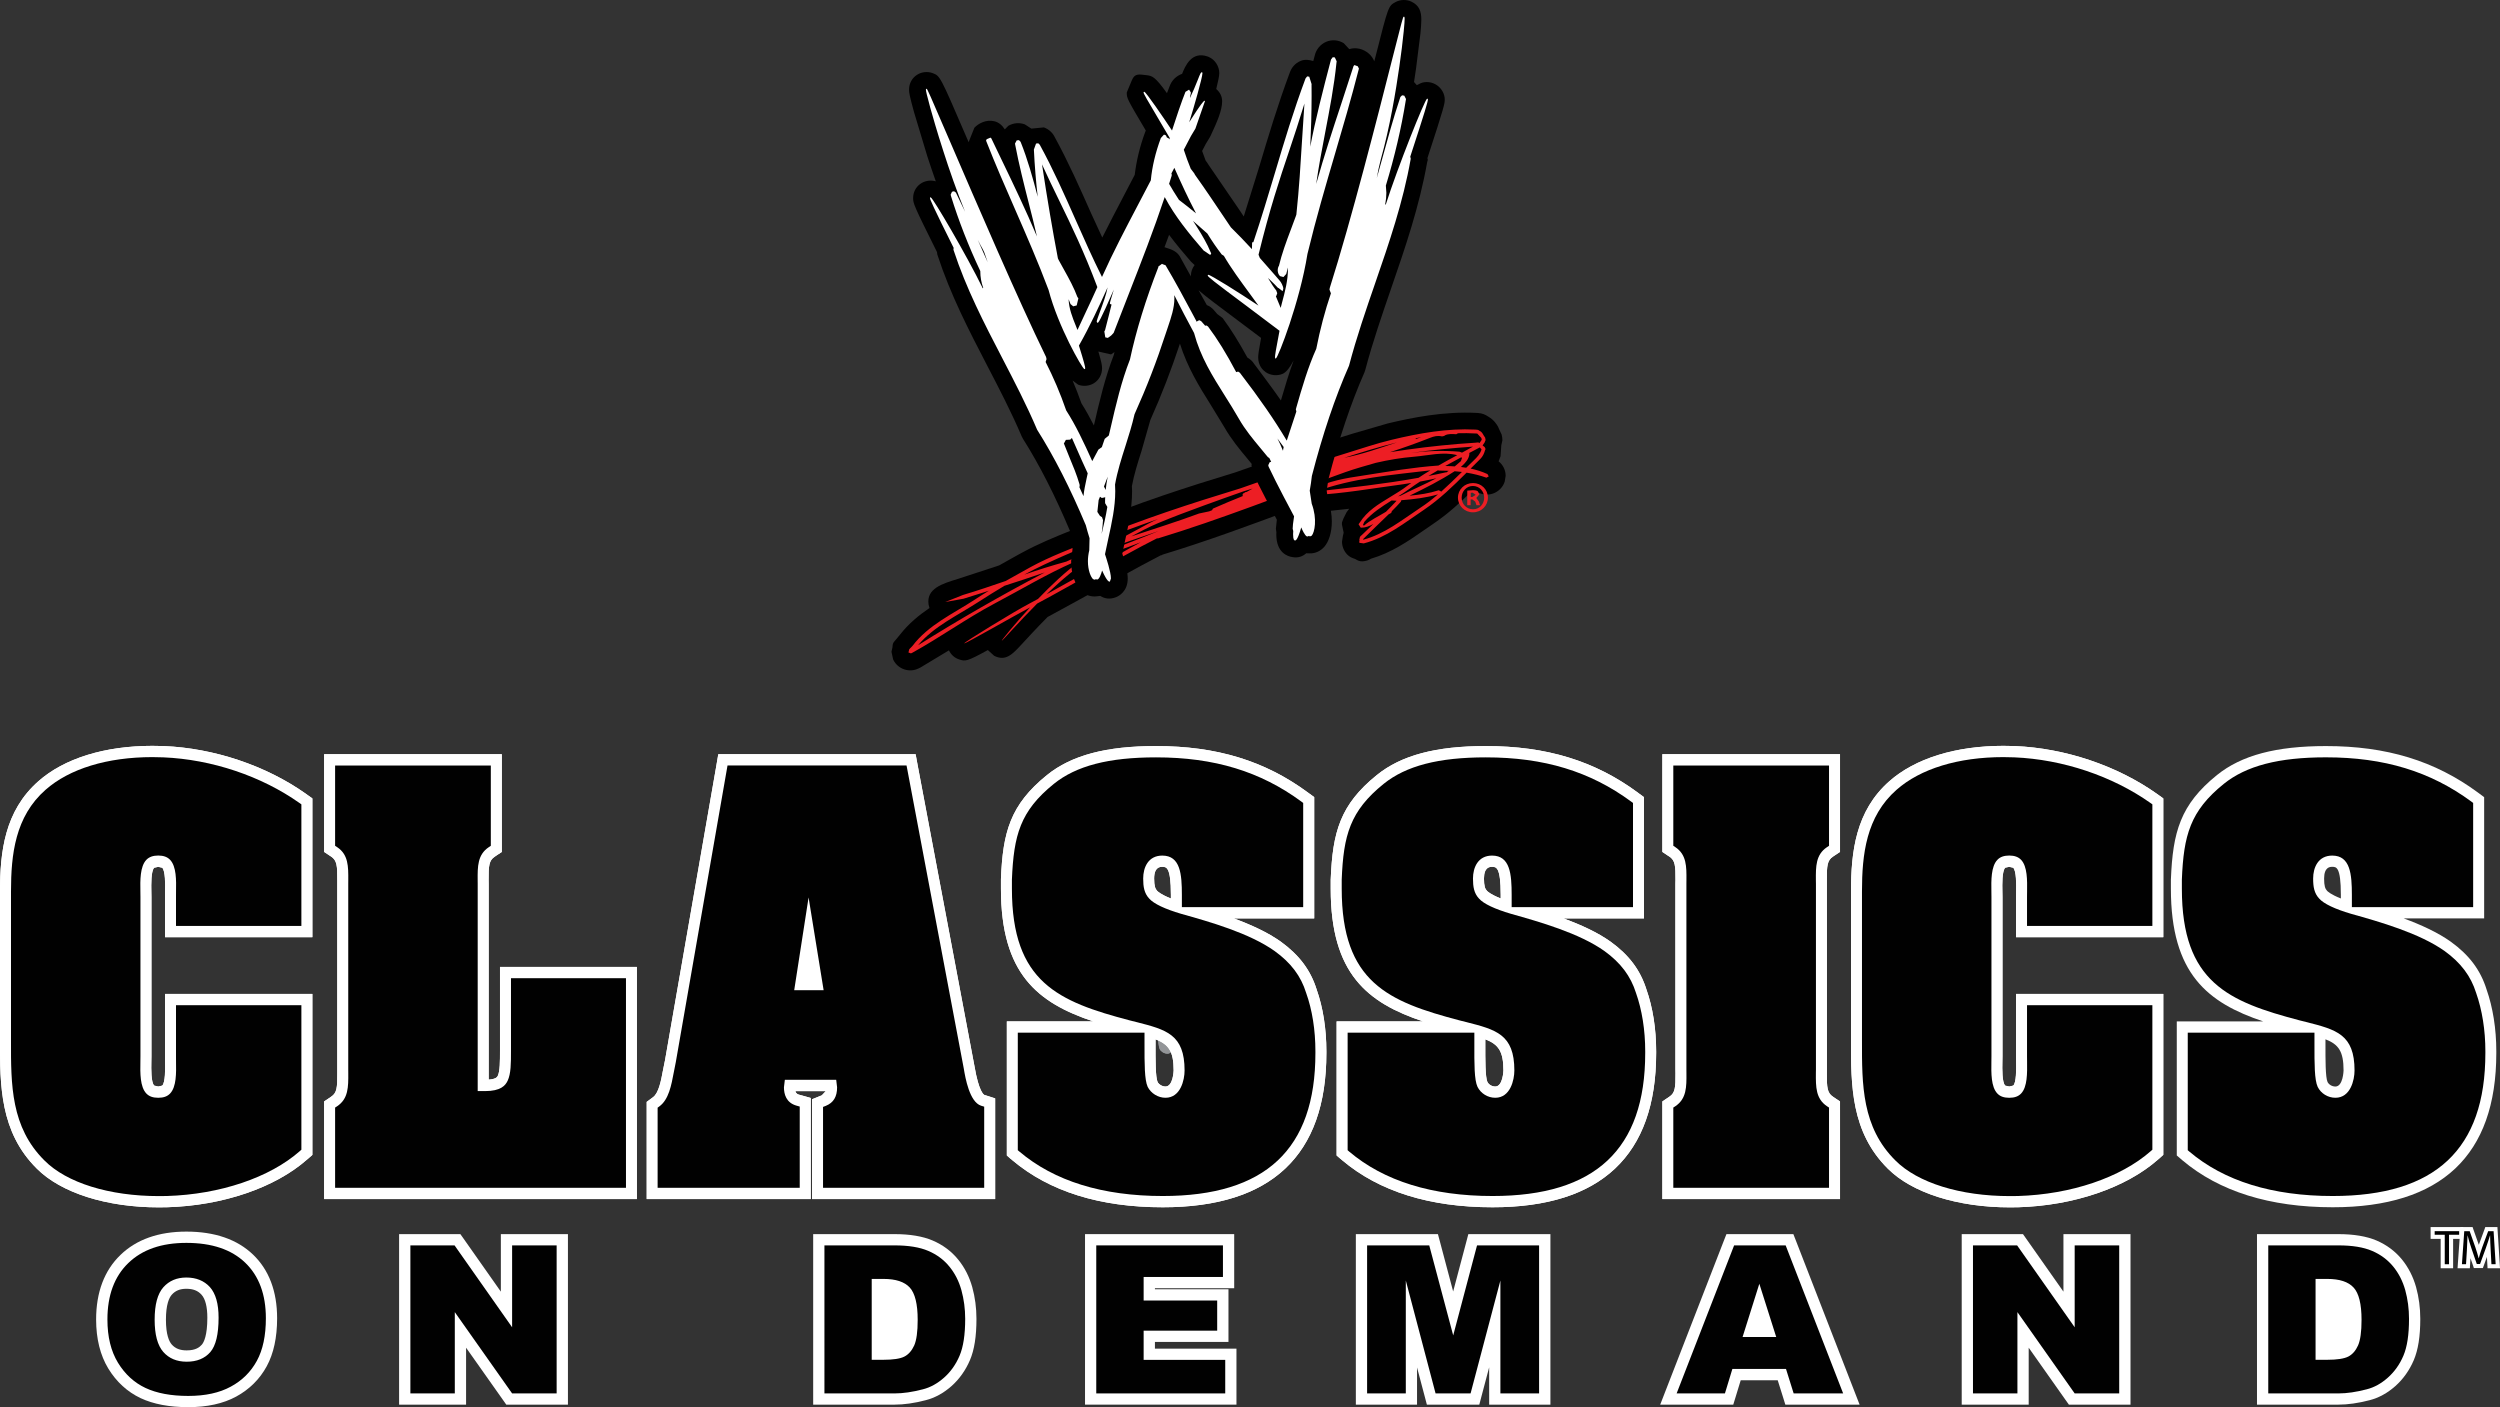
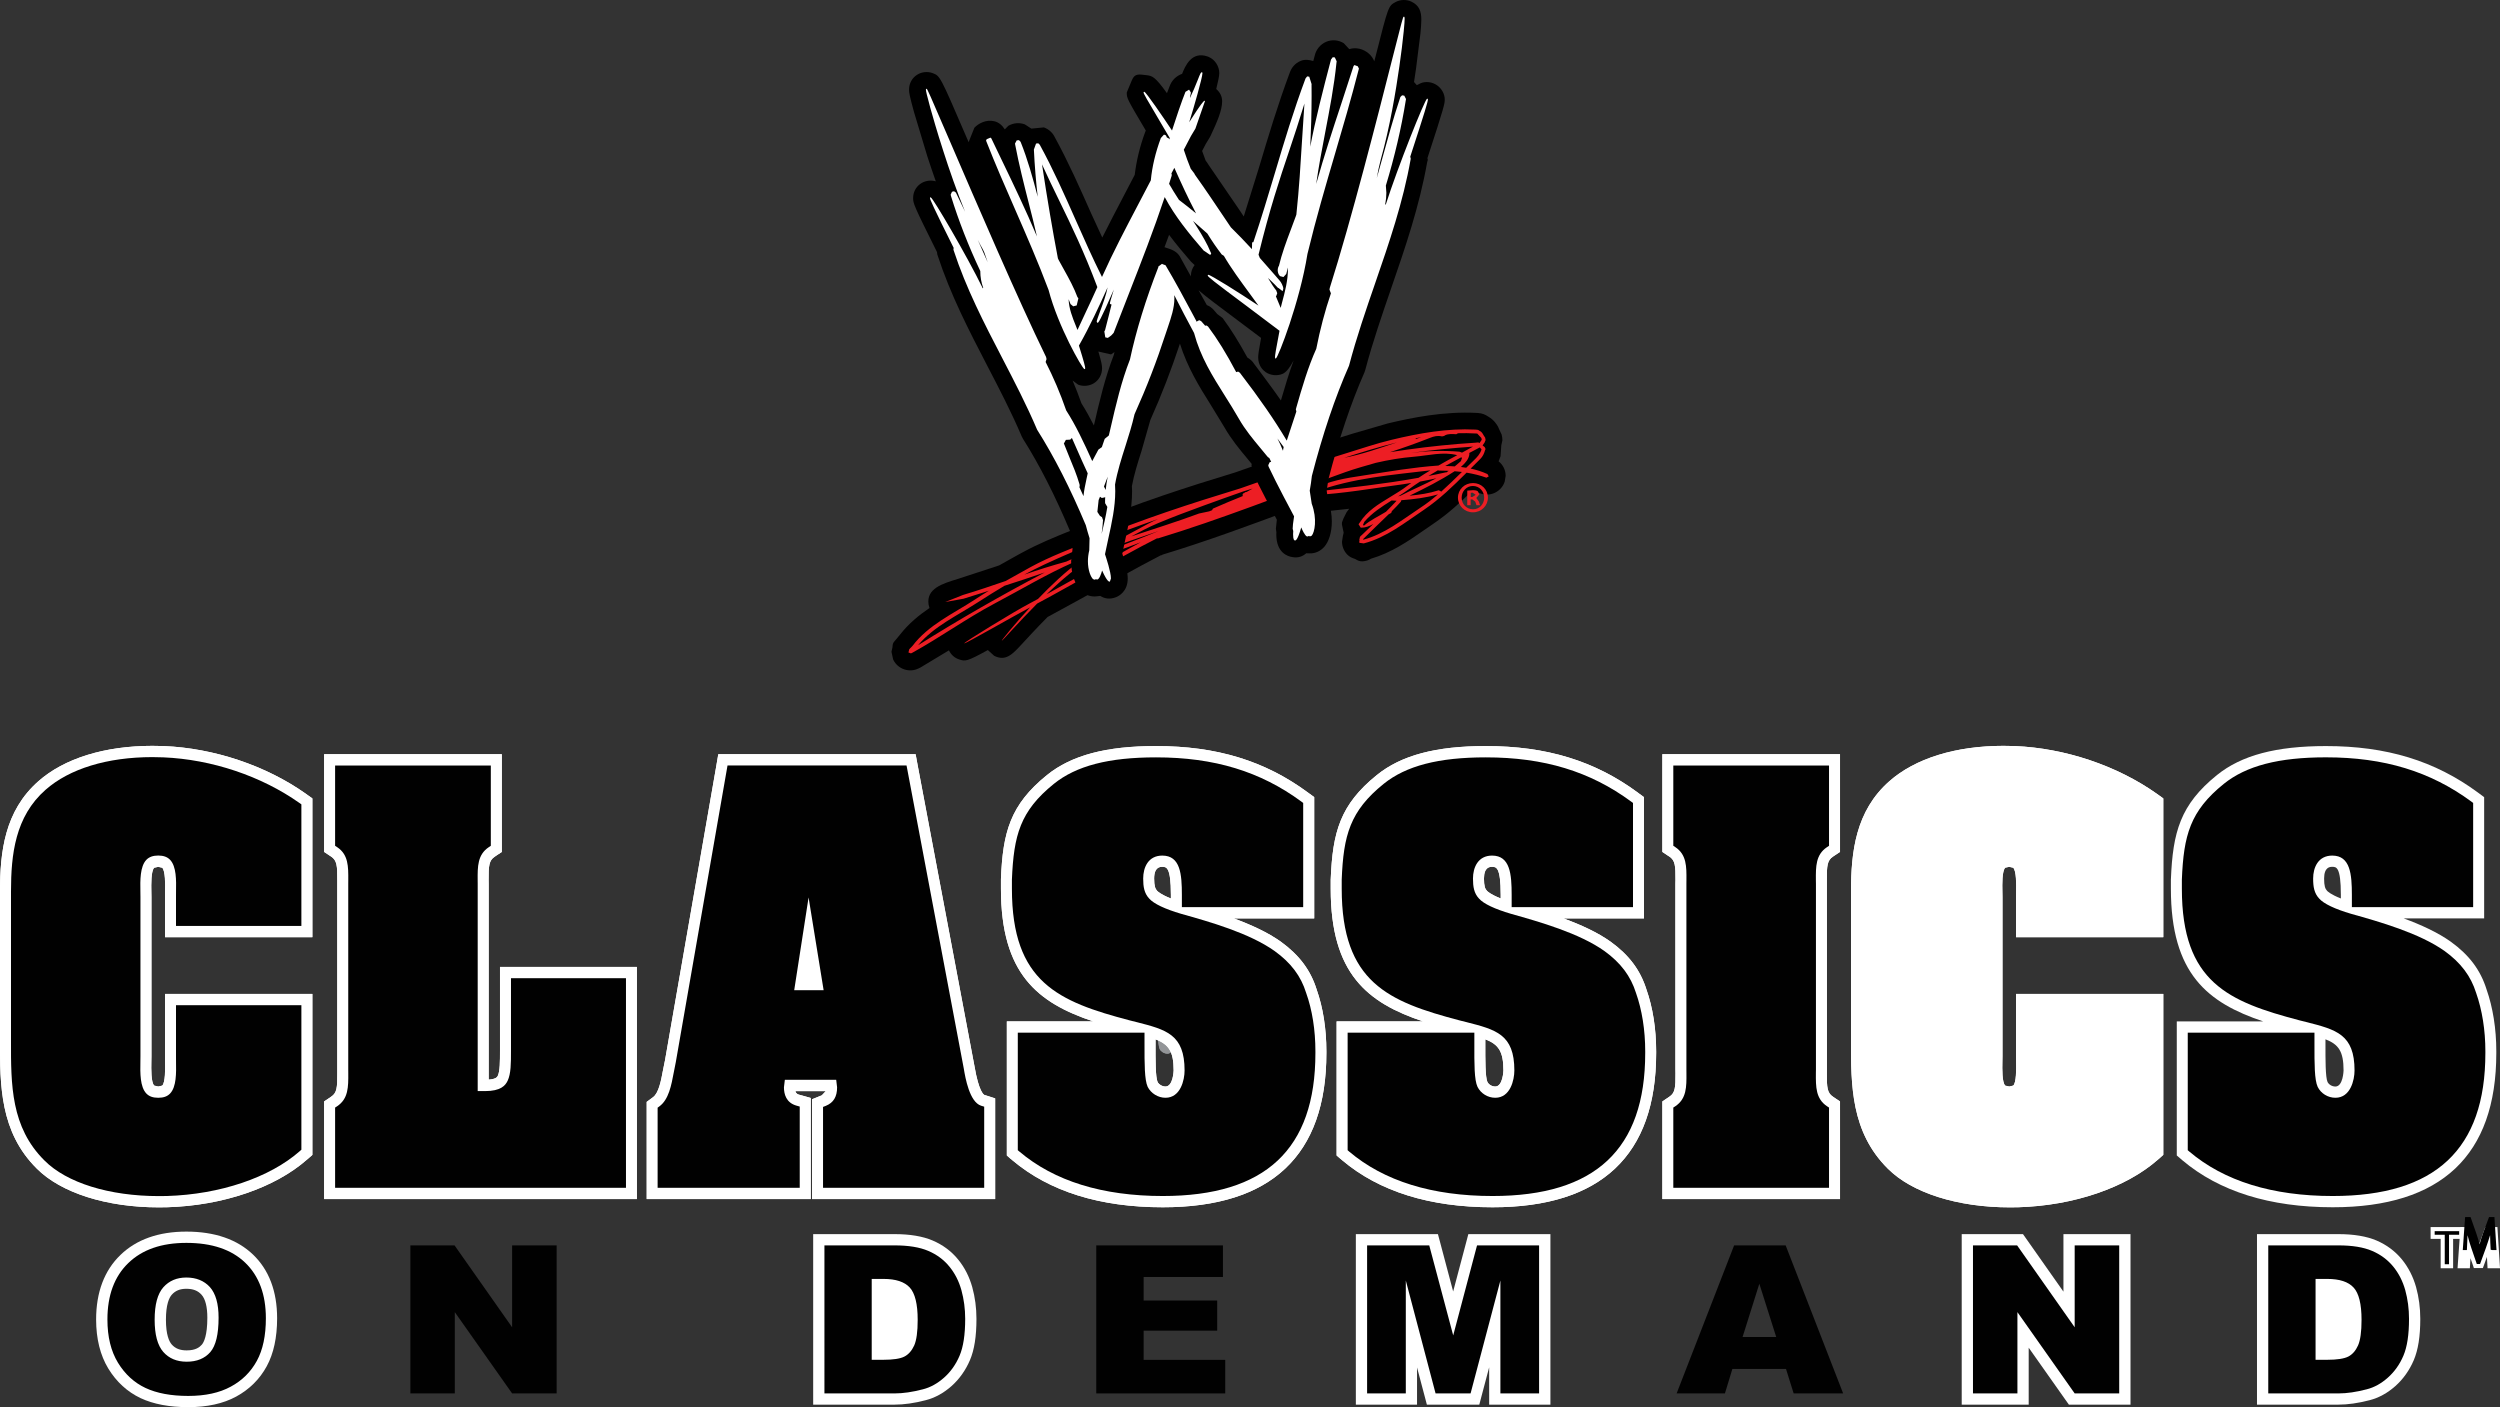
<svg xmlns="http://www.w3.org/2000/svg" version="1.1" id="Layer_1" x="0px" y="0px" width="1000px" height="562.866px" viewBox="0 0 1000 562.866" enable-background="new 0 0 1000 562.866" xml:space="preserve">
  <rect x="0" y="0" width="1000" height="562.866" fill="#333333" stroke="none" />
  <g>
    <path fill="#939598" d="M357.23,532.173h0.123c4.409,0,5.905-0.581,6.26-0.756c0.725-0.395,1.316-1.124,1.832-2.284   c0.368-0.825,0.999-3.063,0.999-8.424c0-6.916-1.369-9.167-1.949-9.852c-1.498-1.66-4.671-2.008-7.062-2.008h-0.203V532.173z" />
    <path fill="#939598" d="M923.976,532.173h0.122c4.42,0,5.905-0.581,6.281-0.767c0.69-0.384,1.295-1.113,1.817-2.262   c0.359-0.837,0.997-3.075,0.997-8.436c0-6.916-1.364-9.167-1.955-9.852c-1.485-1.66-4.67-2.008-7.061-2.008h-0.202V532.173z" />
    <path fill="#FFFFFF" d="M75.294,562.866c-7.53,0-13.923-1.209-19.047-3.61c-5.32-2.52-9.671-6.499-12.926-11.836   c-3.221-5.301-4.874-11.906-4.874-19.633c0-10.873,3.279-19.575,9.718-25.794c6.404-6.207,15.271-9.352,26.392-9.352   c11.336,0,20.318,3.108,26.664,9.202c6.377,6.113,9.625,14.701,9.625,25.468c0,7.669-1.392,14.11-4.136,19.158   c-2.82,5.21-6.95,9.283-12.253,12.17C89.265,561.459,82.814,562.866,75.294,562.866 M74.523,515.511   c-2.517,0-4.362,0.752-5.825,2.39c-1.056,1.209-2.325,3.912-2.325,9.991c0,5.987,1.27,8.691,2.314,9.896   c1.438,1.626,3.33,2.368,5.986,2.368c3.626,0,5.182-1.301,6.051-2.287c0.818-0.938,2.211-3.62,2.211-10.803   c0-4.326-0.795-7.494-2.333-9.189C79.146,516.263,77.221,515.511,74.523,515.511" />
    <path fill="#010101" d="M42.968,527.787c0-9.653,2.78-17.172,8.337-22.545c5.575-5.407,13.321-8.089,23.253-8.089   c10.17,0,18.014,2.635,23.526,7.927c5.505,5.291,8.262,12.707,8.262,22.231c0,6.905-1.189,12.601-3.604,17.021   c-2.424,4.435-5.876,7.88-10.431,10.328c-4.548,2.483-10.216,3.712-17.017,3.712c-6.904,0-12.59-1.078-17.12-3.2   c-4.513-2.124-8.187-5.503-10.989-10.084C44.377,540.459,42.968,534.739,42.968,527.787 M61.858,527.881   c0,5.987,1.155,10.255,3.446,12.879c2.303,2.621,5.419,3.922,9.375,3.922c4.05,0,7.212-1.288,9.445-3.843   c2.21-2.55,3.313-7.157,3.313-13.772c0-5.568-1.16-9.631-3.482-12.24c-2.314-2.531-5.465-3.817-9.433-3.817   c-3.812,0-6.881,1.312-9.185,3.898C63.024,517.52,61.858,521.846,61.858,527.881" />
-     <polygon fill="#FFFFFF" points="227.175,561.854 222.656,561.854 204.833,561.854 202.507,561.854 201.161,559.94 186.431,539.079    186.431,557.364 186.431,561.854 181.928,561.854 164.152,561.854 159.639,561.854 159.639,557.364 159.639,498.154    159.639,493.649 164.152,493.649 181.807,493.649 184.151,493.649 185.502,495.553 200.343,516.658 200.343,498.154    200.343,493.649 204.833,493.649 222.656,493.649 227.175,493.649 227.175,498.154 227.175,557.364  " />
    <polygon fill="#010101" points="164.152,498.154 181.819,498.154 204.846,530.91 204.846,498.154 222.656,498.154 222.656,557.364    204.846,557.364 181.922,524.852 181.922,557.364 164.152,557.364  " />
    <path fill="#FFFFFF" d="M357.863,561.854h-28.085h-4.508v-4.49v-59.21v-4.505h4.508h28.085c6.121,0,11.215,0.859,15.172,2.543   c4.067,1.739,7.501,4.271,10.169,7.553c2.618,3.18,4.532,6.929,5.703,11.127c1.108,3.993,1.677,8.249,1.677,12.685   c0,6.996-0.852,12.414-2.599,16.487c-1.734,4.048-4.205,7.565-7.344,10.351c-3.186,2.842-6.689,4.757-10.408,5.695   C365.754,561.262,361.582,561.854,357.863,561.854" />
    <path fill="#010101" d="M329.771,498.154h28.086c5.534,0,10.014,0.73,13.425,2.192c3.4,1.439,6.237,3.551,8.447,6.254   c2.234,2.726,3.84,5.883,4.839,9.48c0.986,3.595,1.509,7.435,1.509,11.464c0,6.335-0.76,11.242-2.246,14.734   c-1.473,3.481-3.539,6.405-6.189,8.761c-2.652,2.356-5.489,3.935-8.507,4.688c-4.146,1.081-7.913,1.637-11.277,1.637h-28.086   V498.154z M348.686,511.566v32.35h4.624c3.945,0,6.771-0.428,8.424-1.274c1.67-0.849,2.981-2.346,3.945-4.446   c0.934-2.112,1.397-5.523,1.397-10.28c0-6.288-1.066-10.581-3.145-12.879c-2.118-2.32-5.632-3.47-10.529-3.47H348.686z" />
-     <polygon fill="#FFFFFF" points="494.584,561.854 490.088,561.854 438.5,561.854 434.009,561.854 434.009,557.364 434.009,498.154    434.009,493.649 438.5,493.649 489.166,493.649 493.68,493.649 493.68,498.154 493.68,510.788 493.68,515.292 489.166,515.292    461.968,515.292 461.968,515.708 486.868,515.708 491.387,515.708 491.387,520.198 491.387,532.265 491.387,536.769    486.868,536.769 461.968,536.769 461.968,539.459 490.088,539.459 494.584,539.459 494.584,543.963 494.584,557.364  " />
    <polygon fill="#010101" points="438.507,498.154 489.177,498.154 489.177,510.788 457.455,510.788 457.455,520.209    486.875,520.209 486.875,532.265 457.455,532.265 457.455,543.949 490.094,543.949 490.094,557.364 438.507,557.364  " />
    <polygon fill="#FFFFFF" points="620.166,561.854 615.636,561.854 600.157,561.854 595.667,561.854 595.667,557.364    595.667,546.922 592.598,558.5 591.721,561.854 588.241,561.854 574.229,561.854 570.749,561.854 569.866,558.5 566.814,546.978    566.814,557.364 566.814,561.854 562.324,561.854 546.84,561.854 542.339,561.854 542.339,557.364 542.339,498.154    542.339,493.649 546.84,493.649 571.7,493.649 575.17,493.649 576.068,497.003 581.262,516.589 586.453,497.003 587.335,493.649    590.816,493.649 615.636,493.649 620.166,493.649 620.166,498.154 620.166,557.364  " />
    <polygon fill="#010101" points="546.84,498.154 571.7,498.154 581.283,534.168 590.816,498.154 615.636,498.154 615.636,557.364    600.157,557.364 600.157,512.204 588.233,557.364 574.229,557.364 562.324,512.204 562.324,557.364 546.84,557.364  " />
-     <polygon fill="#FFFFFF" points="743.841,561.854 737.272,561.854 717.455,561.854 714.136,561.854 713.16,558.709 711.085,552.095    696.29,552.095 694.283,558.675 693.308,561.854 689.983,561.854 670.665,561.854 664.079,561.854 666.458,555.727 689.45,496.517    690.575,493.649 693.644,493.649 714.269,493.649 717.345,493.649 718.465,496.517 741.456,555.727  " />
    <path fill="#010101" d="M714.402,547.583h-21.454l-2.97,9.769h-19.319l22.991-59.198h20.613l22.992,59.198h-19.795L714.402,547.583   z M710.486,534.796l-6.753-21.294l-6.7,21.294H710.486z" />
    <polygon fill="#FFFFFF" points="852.203,561.854 847.689,561.854 829.866,561.854 827.552,561.854 826.194,559.94 811.476,539.079    811.476,557.364 811.476,561.854 806.962,561.854 789.187,561.854 784.684,561.854 784.684,557.364 784.684,498.154    784.684,493.649 789.187,493.649 806.852,493.649 809.195,493.649 810.536,495.553 825.377,516.658 825.377,498.154    825.377,493.649 829.866,493.649 847.689,493.649 852.203,493.649 852.203,498.154 852.203,557.364  " />
    <polygon fill="#010101" points="789.191,498.154 806.847,498.154 829.872,530.91 829.872,498.154 847.684,498.154 847.684,557.364    829.872,557.364 806.967,524.852 806.967,557.364 789.191,557.364  " />
    <path fill="#FFFFFF" d="M935.375,561.854h-28.063h-4.515v-4.49v-59.21v-4.505h4.515h28.063c6.121,0,11.244,0.859,15.213,2.543   c4.037,1.729,7.461,4.271,10.158,7.553c2.599,3.18,4.514,6.929,5.691,11.116c1.113,4.015,1.678,8.274,1.678,12.695   c0,6.996-0.86,12.381-2.594,16.487c-1.736,4.063-4.218,7.565-7.34,10.351c-3.197,2.842-6.689,4.757-10.386,5.695   C943.277,561.262,939.111,561.854,935.375,561.854" />
    <path fill="#010101" d="M907.307,498.154h28.093c5.521,0,10.001,0.73,13.413,2.192c3.399,1.439,6.225,3.551,8.458,6.254   c2.233,2.726,3.829,5.883,4.838,9.48c0.986,3.595,1.498,7.435,1.498,11.464c0,6.335-0.749,11.242-2.245,14.734   c-1.475,3.481-3.557,6.405-6.203,8.761c-2.64,2.356-5.465,3.935-8.499,4.688c-4.13,1.081-7.885,1.637-11.26,1.637h-28.093V498.154z    M926.226,511.566v32.35h4.624c3.929,0,6.746-0.428,8.437-1.274c1.659-0.849,2.981-2.346,3.922-4.446   c0.945-2.112,1.408-5.523,1.408-10.28c0-6.288-1.056-10.581-3.162-12.879c-2.122-2.32-5.626-3.47-10.547-3.47H926.226z" />
    <path fill="#939598" d="M463.081,402.575v1.845c-0.022,6.267-0.046,13.379,0.807,15.238c0.499,0.986,1.833,1.809,3.092,1.809   c2.981,0,3.167-6.346,3.167-6.404C470.148,407.438,468.228,404.63,463.081,402.575" />
    <path fill="#939598" d="M463.081,402.575v1.845c-0.022,6.267-0.046,13.379,0.807,15.238c0.499,0.986,1.833,1.809,3.092,1.809   c2.981,0,3.167-6.346,3.167-6.404C470.148,407.438,468.228,404.63,463.081,402.575" />
    <path fill="#FFFFFF" d="M63.494,482.941c-20.886,0-39.114-5.791-48.797-15.526C-0.045,452.75-0.011,434.115,0,416.106v-2.02   v-57.482c0-15.896,1.869-32.244,15.364-44.116c10.315-9.119,26.507-14.144,45.578-14.144c1.52,0,3.04,0.034,4.578,0.081   c20.159,0.848,40.861,7.811,56.78,19.052l0.748,0.546l1.903,1.348v2.354v0.951v45.904v1.797v4.502h-4.396h-1.757H72.145h-1.758   h-4.368v-4.502v-1.797v-9.842v-1.681v-0.49c0.069-2.864,0.139-8.154-1.12-9.477l-1.601-0.361l-1.619,0.361   c-1.282,1.322-1.189,6.635-1.137,9.477l0.035,2.171v63.854l-0.035,2.17c-0.053,2.854-0.146,8.157,1.137,9.468l1.619,0.384   l1.601-0.371c1.259-1.312,1.189-6.614,1.12-9.47v-0.522v-1.658v-18.706v-1.809v-4.501h4.368h1.758h46.652h1.757h4.396v4.501v1.809   v55.163v0.836v2.063l-1.52,1.348l-0.621,0.522c-12.821,11.29-33.708,18.414-55.893,19.075   C65.792,482.941,64.638,482.941,63.494,482.941" />
    <path fill="#010101" d="M63.494,478.437c-19.754,0-36.864-5.313-45.716-14.249C4.352,450.857,4.364,433.976,4.399,416.093v-1.996   v-57.493c0-14.817,1.671-30.005,13.819-40.68c9.539-8.424,24.709-13.078,42.724-13.078c1.461,0,2.936,0.036,4.409,0.094   c19.343,0.812,39.196,7.482,54.442,18.263l0.76,0.534v0.939v45.904v1.797h-1.757H72.145h-1.746v-1.797v-9.842l0.011-2.101   c0.087-4.479,0.181-10.048-2.373-12.704c-1.096-1.16-2.64-1.717-4.74-1.717c-2.106,0-3.65,0.567-4.757,1.717   c-2.553,2.679-2.471,8.25-2.385,12.729l0.024,2.075v63.842l-0.024,2.09c-0.086,4.479-0.168,10.082,2.385,12.739   c1.107,1.161,2.651,1.705,4.757,1.705c2.1,0,3.644-0.544,4.74-1.705c2.554-2.657,2.46-8.239,2.373-12.718l-0.011-2.111v-18.694   v-1.809h1.746h46.652h1.757v1.809v55.163v0.836l-0.604,0.544c-12.062,10.628-31.954,17.335-53.171,17.975   C65.693,478.437,64.59,478.437,63.494,478.437" />
    <path fill="#FFFFFF" d="M254.763,479.635h-4.369h-1.757H135.817h-1.757h-4.41v-4.526v-1.798V444v-0.976v-2.447l2.008-1.346   l0.794-0.548c2.309-1.508,2.495-3.652,2.459-9.362v-1.484V353.54v-1.509c0.036-5.754-0.15-7.877-2.459-9.408l-0.784-0.511   l-2.019-1.334v-2.462v-0.996v-29.312V306.2v-4.512h4.41h1.757h58.764h1.746h4.399v4.512v1.809v29.312v0.996v2.462l-2.02,1.334   l-0.795,0.545c-2.309,1.497-2.494,3.645-2.459,9.374l0.022,1.476v78.346c3.028-0.211,3.47-1.15,3.649-1.522   c0.888-1.899,0.877-5.856,0.877-9.988v-0.442v-26.814v-1.809v-4.514h4.396h1.747h42.492h1.757h4.369v4.514v1.809v80.227v1.798   V479.635z" />
    <path fill="#010101" d="M250.388,475.109h-1.758H135.812h-1.77v-1.798v-29.322v-0.964l0.813-0.522   c4.514-3.029,4.49-7.737,4.455-13.215l-0.011-1.486V353.54l0.011-1.483c0.035-5.466,0.059-10.199-4.455-13.206l-0.813-0.534v-0.985   v-29.322v-1.798h1.77h58.77h1.746v1.798v29.322v0.985l-0.794,0.534c-4.542,3.028-4.508,7.763-4.467,13.229l0.012,1.461v82.895   h2.947c6.283,0,8.123-2.228,9.027-4.132c1.341-2.816,1.341-7.065,1.341-11.961v-0.442v-26.826v-1.786h1.752h42.486h1.758v1.786   v80.238V475.109z" />
    <path fill="#FFFFFF" d="M398.068,479.635h-4.397h-1.746h-60.94h-1.77h-4.386v-4.526v-1.798V444v-1.231v-3.062l2.756-1.114   l1.131-0.453l1.601-1.694h-12.177c0.307,1.103,1.021,1.3,1.625,1.475l1.3,0.348l3.232,0.917v3.435V444v29.311v1.798v4.526h-4.399   h-1.746h-53.352h-1.757h-4.369v-4.526v-1.798V444v-0.929v-2.309l1.828-1.348l0.725-0.544c2.269-1.659,3.208-6.625,4.015-11   c0.261-1.335,0.499-2.635,0.782-3.863l20.404-117.111l0.25-1.476l0.64-3.733h3.695h1.45h68.714h1.433h3.638l0.678,3.664   l0.274,1.473l22.609,119.771c1.733,10.141,3.719,11.288,3.945,11.383l1.224,0.381l3.091,1v3.307V444v29.311v1.798V479.635z" />
    <path fill="#010101" d="M393.676,475.109h-1.757h-60.934h-1.77v-1.798V444v-1.231l1.131-0.438c3.052-1.254,4.491-3.609,4.491-7.395   l-0.354-3.014h-20.544l-0.36,3.014c0,2.707,0.86,6.152,5.025,7.324l1.288,0.359V444v29.311v1.798h-1.746h-53.317h-1.781v-1.798V444   v-0.929l0.725-0.533c3.719-2.729,4.764-8.366,5.785-13.81c0.249-1.333,0.486-2.634,0.76-3.851l20.428-117.182l0.261-1.497h1.461   h68.698h1.45l0.284,1.472l22.616,119.771c0.614,3.69,2.279,13.354,6.927,14.852l1.235,0.372V444v29.311V475.109z M317.681,396.09   h11.772l-6.021-37.118L317.681,396.09z" />
    <path fill="#FFFFFF" d="M465.101,482.905c-25.144,0-45.375-6.335-60.134-18.796l-0.656-0.534l-1.578-1.381v-2.111v-0.869v-44.327   v-1.809v-4.515h4.386h1.757h28.422c-22.197-7.438-36.92-18.982-36.92-53.083v-3.68v-0.092v-0.094   c0.747-18.717,3.707-29.705,18.431-41.608c9.816-7.902,23.654-11.581,43.593-11.581c24.251,0,43.536,5.907,60.703,18.541   l0.726,0.534l1.855,1.358v2.319v0.917v38.967v1.797v4.502h-4.396h-1.746h-26.033c6.84,2.517,13.518,5.546,18.855,9.341   c7.356,5.349,11.883,11.395,14.283,19.074c2.543,7.149,3.905,15.746,3.905,24.704v0.767   C530.555,462.147,508.525,482.905,465.101,482.905 M462.212,415.722v1.821c-0.012,6.269-0.035,13.381,0.823,15.248   c0.499,0.997,1.874,1.822,3.145,1.822c3.091,0,3.277-6.36,3.277-6.429C469.458,420.56,467.474,417.754,462.212,415.722    M464.92,346.73c-0.805,0-3.266,0-3.266,4.687c0,3.019,0.453,4.085,1.189,4.91c0.215,0.22,1.375,1.426,5.513,3.073v-1.439   C468.356,346.73,466.528,346.73,464.92,346.73" />
    <path fill="#010101" d="M465.106,478.404c-24.112,0-43.396-5.977-57.343-17.777l-0.644-0.544v-0.858v-44.349v-1.798h1.757h47.185   h1.746v1.798v2.668c-0.011,8.04-0.011,14.412,1.271,17.198c1.306,2.599,4.159,4.362,7.107,4.362c6.056,0,7.652-7.137,7.652-10.919   c0-14.457-7.31-16.327-19.417-19.399l-2.588-0.65c-28.434-7.497-47.063-15.202-47.063-52.655v-3.68   c0.725-17.696,3.301-27.382,16.767-38.257c8.98-7.238,21.964-10.604,40.872-10.604c23.276,0,41.761,5.627,58.15,17.693l0.72,0.534   v0.939v38.966v1.786h-1.747h-45.015h-1.763v-1.786v-3.112c0-8.293-0.592-15.732-7.827-15.732c-5.645,0-7.652,4.746-7.652,9.188   c0,3.263,0.407,5.872,2.402,7.995c1.816,2.088,6.341,4.212,12.77,6.104c11.527,3.237,27.302,7.705,37.415,14.899   c6.516,4.697,10.519,10.023,12.595,16.742c2.438,6.789,3.708,14.898,3.708,23.323v0.767   C526.163,459.688,506.194,478.404,465.106,478.404" />
    <path fill="#FFFFFF" d="M597.013,482.905c-25.144,0-45.38-6.335-60.123-18.796l-0.655-0.546l-1.589-1.369v-2.111v-0.869v-44.327   v-1.809v-4.515h4.409h1.734h28.434c-22.196-7.438-36.945-18.982-36.945-53.083v-3.68v-0.092l0.013-0.094   c0.771-18.728,3.73-29.738,18.455-41.608c9.787-7.902,23.641-11.581,43.581-11.581c24.239,0,43.523,5.907,60.702,18.541   l0.703,0.534l1.861,1.358v2.319v0.917v38.967v1.797v4.502h-4.392h-1.77h-25.997c6.816,2.517,13.506,5.546,18.844,9.341   c7.339,5.302,11.87,11.37,14.29,19.074c2.535,7.149,3.898,15.746,3.898,24.704v0.767   C662.467,462.147,640.449,482.905,597.013,482.905 M594.123,415.722v1.821c-0.011,6.269-0.023,13.367,0.829,15.213   c0.528,1.079,1.811,1.857,3.151,1.857c3.068,0,3.266-6.36,3.266-6.429C601.369,420.56,599.396,417.754,594.123,415.722    M596.832,346.73c-0.794,0-3.242,0-3.242,4.687c0,3.029,0.43,4.096,1.178,4.899c0.203,0.23,1.397,1.425,5.512,3.072v-1.428   C600.279,346.73,598.452,346.73,596.832,346.73" />
    <path fill="#010101" d="M597.023,478.404c-24.128,0-43.401-5.977-57.354-17.777l-0.615-0.544v-0.858v-44.349v-1.798h1.734h47.196   h1.758v1.798v2.668c-0.023,8.04-0.04,14.412,1.258,17.185c1.317,2.659,4.12,4.376,7.103,4.376c6.05,0,7.641-7.137,7.641-10.919   c0-14.457-7.292-16.327-19.412-19.399l-2.582-0.65c-28.417-7.497-47.063-15.202-47.063-52.655v-3.68   c0.702-17.696,3.319-27.396,16.768-38.257c8.98-7.238,21.982-10.604,40.872-10.604c23.288,0,41.767,5.627,58.139,17.693   l0.736,0.534v0.939v38.966v1.786h-1.77h-45.009h-1.758v-1.786v-3.112c0-8.293-0.609-15.732-7.833-15.732   c-5.626,0-7.641,4.746-7.641,9.188c0,3.263,0.407,5.883,2.401,7.995c1.816,2.088,6.348,4.212,12.787,6.104   c11.499,3.237,27.292,7.716,37.403,14.899c6.499,4.697,10.49,10.023,12.607,16.742c2.413,6.811,3.695,14.898,3.695,23.323v0.767   C658.086,459.688,638.101,478.404,597.023,478.404" />
    <path fill="#FFFFFF" d="M736.008,479.635h-4.397h-1.746h-58.789h-1.745h-4.387v-4.526v-1.798V444v-0.976v-2.447l1.996-1.346   l0.807-0.548c2.297-1.508,2.494-3.652,2.448-9.362l-0.023-1.484l-0.011-74.298l0.034-1.509c0.046-5.754-0.151-7.877-2.448-9.408   l-0.795-0.511l-2.008-1.345v-2.451v-0.996v-29.312V306.2v-4.512h4.387h1.745h58.789h1.746h4.397v4.512v1.809v29.312v0.996v2.451   l-2.03,1.345l-0.784,0.522c-2.296,1.52-2.493,3.643-2.447,9.396v1.476l0.011,74.295l-0.011,1.509   c-0.046,5.722,0.151,7.866,2.447,9.374l0.808,0.548l2.007,1.346v2.447V444v29.311v1.798V479.635z" />
    <path fill="#010101" d="M731.61,475.109h-1.764h-58.764h-1.76v-1.798v-29.322v-0.964l0.808-0.522   c4.514-3.029,4.49-7.75,4.444-13.215l-0.013-1.486V353.54l0.013-1.483c0.046-5.466,0.069-10.199-4.444-13.206l-0.808-0.534v-0.985   v-29.322v-1.798h1.76h58.764h1.764v1.798v29.322v0.985l-0.801,0.534c-4.524,3.007-4.49,7.74-4.455,13.206l0.023,1.483v74.262   l-0.023,1.486c-0.035,5.465-0.069,10.186,4.455,13.215l0.801,0.522v0.964v29.322V475.109z" />
    <path fill="#FFFFFF" d="M803.904,482.941c-20.879,0-39.137-5.791-48.82-15.526c-14.713-14.664-14.701-33.268-14.679-51.274v-2.054   v-57.471c0-15.907,1.857-32.256,15.34-44.128c10.326-9.119,26.52-14.144,45.589-14.144c1.526,0,3.047,0.034,4.601,0.081   c20.139,0.848,40.826,7.811,56.746,19.052l0.76,0.546l1.88,1.348v2.366v0.939v45.904v1.797v4.502h-4.374h-1.77h-46.634h-1.734   h-4.398v-4.502v-1.797v-9.831l0.034-2.086c0.048-2.96,0.123-8.25-1.153-9.572l-1.59-0.361l-1.601,0.336   c-1.3,1.348-1.202,6.638-1.144,9.48l0.035,2.203v63.843l-0.035,2.053c-0.059,2.983-0.156,8.297,1.126,9.598l1.618,0.371   l1.613-0.384c1.253-1.288,1.178-6.602,1.13-9.468l-0.034-2.17v-18.706v-1.809v-4.49h4.398h1.734h46.634h1.77h4.374v4.49v1.809   v55.163v0.836v2.042l-1.496,1.369l-0.621,0.522c-12.805,11.29-33.696,18.425-55.905,19.086   C806.186,482.941,805.029,482.941,803.904,482.941" />
    <path fill="#010101" d="M803.904,478.437c-19.76,0-36.857-5.313-45.745-14.249c-13.414-13.318-13.39-30.18-13.368-48.059v-2.032   v-57.493c0-14.817,1.677-30.005,13.82-40.68c9.538-8.424,24.704-13.078,42.723-13.078c1.45,0,2.924,0.036,4.409,0.094   c19.343,0.812,39.202,7.482,54.455,18.263l0.748,0.534v0.939v45.904v1.797h-1.77h-46.622h-1.746v-1.797v-9.842l0.022-2.09   c0.059-4.476,0.151-10.047-2.39-12.715c-1.104-1.16-2.65-1.717-4.74-1.717c-2.088,0-3.661,0.557-4.751,1.717   c-2.56,2.668-2.461,8.239-2.392,12.704l0.024,2.101v63.842l-0.024,2.101c-0.069,4.489-0.168,10.071,2.392,12.729   c1.09,1.161,2.663,1.705,4.751,1.705c2.09,0,3.637-0.544,4.74-1.705c2.541-2.657,2.448-8.239,2.39-12.729l-0.022-2.101v-18.694   v-1.809h1.746h46.622h1.77v1.809v55.163v0.836l-0.614,0.544c-12.063,10.628-31.927,17.335-53.149,17.975   C806.092,478.437,804.983,478.437,803.904,478.437" />
    <path fill="#FFFFFF" d="M63.494,482.941c-20.886,0-39.114-5.791-48.797-15.526C-0.045,452.75-0.011,434.115,0,416.106v-2.02   v-57.482c0-15.896,1.869-32.244,15.364-44.116c10.315-9.119,26.507-14.144,45.578-14.144c1.52,0,3.04,0.034,4.578,0.081   c20.159,0.848,40.861,7.811,56.78,19.052l0.748,0.546l1.903,1.348v2.354v0.951v45.904v1.797v4.502h-4.396h-1.757H72.145h-1.758   h-4.368v-4.502v-1.797v-9.842v-1.681v-0.49c0.069-2.864,0.139-8.154-1.12-9.477l-1.601-0.361l-1.619,0.361   c-1.282,1.322-1.189,6.635-1.137,9.477l0.035,2.171v63.854l-0.035,2.17c-0.053,2.854-0.146,8.157,1.137,9.468l1.619,0.384   l1.601-0.371c1.259-1.312,1.189-6.614,1.12-9.47v-0.522v-1.658v-18.706v-1.809v-4.501h4.368h1.758h46.652h1.757h4.396v4.501v1.809   v55.163v0.836v2.063l-1.52,1.348l-0.621,0.522c-12.821,11.29-33.708,18.414-55.893,19.075   C65.792,482.941,64.638,482.941,63.494,482.941" />
    <path fill="#010101" d="M63.494,478.437c-19.754,0-36.864-5.313-45.716-14.249C4.352,450.857,4.364,433.976,4.399,416.093v-1.996   v-57.493c0-14.817,1.671-30.005,13.819-40.68c9.539-8.424,24.709-13.078,42.724-13.078c1.461,0,2.936,0.036,4.409,0.094   c19.343,0.812,39.196,7.482,54.442,18.263l0.76,0.534v0.939v45.904v1.797h-1.757H72.145h-1.746v-1.797v-9.842l0.011-2.101   c0.087-4.479,0.181-10.048-2.373-12.704c-1.096-1.16-2.64-1.717-4.74-1.717c-2.106,0-3.65,0.567-4.757,1.717   c-2.553,2.679-2.471,8.25-2.385,12.729l0.024,2.075v63.842l-0.024,2.09c-0.086,4.479-0.168,10.082,2.385,12.739   c1.107,1.161,2.651,1.705,4.757,1.705c2.1,0,3.644-0.544,4.74-1.705c2.554-2.657,2.46-8.239,2.373-12.718l-0.011-2.111v-18.694   v-1.809h1.746h46.652h1.757v1.809v55.163v0.836l-0.604,0.544c-12.062,10.628-31.954,17.335-53.171,17.975   C65.693,478.437,64.59,478.437,63.494,478.437" />
    <path fill="#FFFFFF" d="M254.763,479.635h-4.369h-1.757H135.817h-1.757h-4.41v-4.526v-1.798V444v-0.976v-2.447l2.008-1.346   l0.794-0.548c2.309-1.508,2.495-3.652,2.459-9.362v-1.484V353.54v-1.509c0.036-5.754-0.15-7.877-2.459-9.408l-0.784-0.511   l-2.019-1.334v-2.462v-0.996v-29.312V306.2v-4.512h4.41h1.757h58.764h1.746h4.399v4.512v1.809v29.312v0.996v2.462l-2.02,1.334   l-0.795,0.545c-2.309,1.497-2.494,3.645-2.459,9.374l0.022,1.476v78.346c3.028-0.211,3.47-1.15,3.649-1.522   c0.888-1.899,0.877-5.856,0.877-9.988v-0.442v-26.814v-1.809v-4.514h4.396h1.747h42.492h1.757h4.369v4.514v1.809v80.227v1.798   V479.635z" />
    <path fill="#010101" d="M250.388,475.109h-1.758H135.812h-1.77v-1.798v-29.322v-0.964l0.813-0.522   c4.514-3.029,4.49-7.737,4.455-13.215l-0.011-1.486V353.54l0.011-1.483c0.035-5.466,0.059-10.199-4.455-13.206l-0.813-0.534v-0.985   v-29.322v-1.798h1.77h58.77h1.746v1.798v29.322v0.985l-0.794,0.534c-4.542,3.028-4.508,7.763-4.467,13.229l0.012,1.461v82.895   h2.947c6.283,0,8.123-2.228,9.027-4.132c1.341-2.816,1.341-7.065,1.341-11.961v-0.442v-26.826v-1.786h1.752h42.486h1.758v1.786   v80.238V475.109z" />
    <path fill="#FFFFFF" d="M398.068,479.635h-4.397h-1.746h-60.94h-1.77h-4.386v-4.526v-1.798V444v-1.231v-3.062l2.756-1.114   l1.131-0.453l1.601-1.694h-12.177c0.307,1.103,1.021,1.3,1.625,1.475l1.3,0.348l3.232,0.917v3.435V444v29.311v1.798v4.526h-4.399   h-1.746h-53.352h-1.757h-4.369v-4.526v-1.798V444v-0.929v-2.309l1.828-1.348l0.725-0.544c2.269-1.659,3.208-6.625,4.015-11   c0.261-1.335,0.499-2.635,0.782-3.863l20.404-117.111l0.25-1.476l0.64-3.733h3.695h1.45h68.714h1.433h3.638l0.678,3.664   l0.274,1.473l22.609,119.771c1.733,10.141,3.719,11.288,3.945,11.383l1.224,0.381l3.091,1v3.307V444v29.311v1.798V479.635z" />
    <path fill="#010101" d="M393.676,475.109h-1.757h-60.934h-1.77v-1.798V444v-1.231l1.131-0.438c3.052-1.254,4.491-3.609,4.491-7.395   l-0.354-3.014h-20.544l-0.36,3.014c0,2.707,0.86,6.152,5.025,7.324l1.288,0.359V444v29.311v1.798h-1.746h-53.317h-1.781v-1.798V444   v-0.929l0.725-0.533c3.719-2.729,4.764-8.366,5.785-13.81c0.249-1.333,0.486-2.634,0.76-3.851l20.428-117.182l0.261-1.497h1.461   h68.698h1.45l0.284,1.472l22.616,119.771c0.614,3.69,2.279,13.354,6.927,14.852l1.235,0.372V444v29.311V475.109z M317.681,396.09   h11.772l-6.021-37.118L317.681,396.09z" />
    <path fill="#FFFFFF" d="M465.101,482.905c-25.144,0-45.375-6.335-60.134-18.796l-0.656-0.534l-1.578-1.381v-2.111v-0.869v-44.327   v-1.809v-4.515h4.386h1.757h28.422c-22.197-7.438-36.92-18.982-36.92-53.083v-3.68v-0.092v-0.094   c0.747-18.717,3.707-29.705,18.431-41.608c9.816-7.902,23.654-11.581,43.593-11.581c24.251,0,43.536,5.907,60.703,18.541   l0.726,0.534l1.855,1.358v2.319v0.917v38.967v1.797v4.502h-4.396h-1.746h-26.033c6.84,2.517,13.518,5.546,18.855,9.341   c7.356,5.349,11.883,11.395,14.283,19.074c2.543,7.149,3.905,15.746,3.905,24.704v0.767   C530.555,462.147,508.525,482.905,465.101,482.905 M462.212,415.722v1.821c-0.012,6.269-0.035,13.381,0.823,15.248   c0.499,0.997,1.874,1.822,3.145,1.822c3.091,0,3.277-6.36,3.277-6.429C469.458,420.56,467.474,417.754,462.212,415.722    M464.92,346.73c-0.805,0-3.266,0-3.266,4.687c0,3.019,0.453,4.085,1.189,4.91c0.215,0.22,1.375,1.426,5.513,3.073v-1.439   C468.356,346.73,466.528,346.73,464.92,346.73" />
    <path fill="#010101" d="M465.106,478.404c-24.112,0-43.396-5.977-57.343-17.777l-0.644-0.544v-0.858v-44.349v-1.798h1.757h47.185   h1.746v1.798v2.668c-0.011,8.04-0.011,14.412,1.271,17.198c1.306,2.599,4.159,4.362,7.107,4.362c6.056,0,7.652-7.137,7.652-10.919   c0-14.457-7.31-16.327-19.417-19.399l-2.588-0.65c-28.434-7.497-47.063-15.202-47.063-52.655v-3.68   c0.725-17.696,3.301-27.382,16.767-38.257c8.98-7.238,21.964-10.604,40.872-10.604c23.276,0,41.761,5.627,58.15,17.693l0.72,0.534   v0.939v38.966v1.786h-1.747h-45.015h-1.763v-1.786v-3.112c0-8.293-0.592-15.732-7.827-15.732c-5.645,0-7.652,4.746-7.652,9.188   c0,3.263,0.407,5.872,2.402,7.995c1.816,2.088,6.341,4.212,12.77,6.104c11.527,3.237,27.302,7.705,37.415,14.899   c6.516,4.697,10.519,10.023,12.595,16.742c2.438,6.789,3.708,14.898,3.708,23.323v0.767   C526.163,459.688,506.194,478.404,465.106,478.404" />
    <path fill="#FFFFFF" d="M597.013,482.905c-25.144,0-45.38-6.335-60.123-18.796l-0.655-0.546l-1.589-1.369v-2.111v-0.869v-44.327   v-1.809v-4.515h4.409h1.734h28.434c-22.196-7.438-36.945-18.982-36.945-53.083v-3.68v-0.092l0.013-0.094   c0.771-18.728,3.73-29.738,18.455-41.608c9.787-7.902,23.641-11.581,43.581-11.581c24.239,0,43.523,5.907,60.702,18.541   l0.703,0.534l1.861,1.358v2.319v0.917v38.967v1.797v4.502h-4.392h-1.77h-25.997c6.816,2.517,13.506,5.546,18.844,9.341   c7.339,5.302,11.87,11.37,14.29,19.074c2.535,7.149,3.898,15.746,3.898,24.704v0.767   C662.467,462.147,640.449,482.905,597.013,482.905 M594.123,415.722v1.821c-0.011,6.269-0.023,13.367,0.829,15.213   c0.528,1.079,1.811,1.857,3.151,1.857c3.068,0,3.266-6.36,3.266-6.429C601.369,420.56,599.396,417.754,594.123,415.722    M596.832,346.73c-0.794,0-3.242,0-3.242,4.687c0,3.029,0.43,4.096,1.178,4.899c0.203,0.23,1.397,1.425,5.512,3.072v-1.428   C600.279,346.73,598.452,346.73,596.832,346.73" />
    <path fill="#010101" d="M597.023,478.404c-24.128,0-43.401-5.977-57.354-17.777l-0.615-0.544v-0.858v-44.349v-1.798h1.734h47.196   h1.758v1.798v2.668c-0.023,8.04-0.04,14.412,1.258,17.185c1.317,2.659,4.12,4.376,7.103,4.376c6.05,0,7.641-7.137,7.641-10.919   c0-14.457-7.292-16.327-19.412-19.399l-2.582-0.65c-28.417-7.497-47.063-15.202-47.063-52.655v-3.68   c0.702-17.696,3.319-27.396,16.768-38.257c8.98-7.238,21.982-10.604,40.872-10.604c23.288,0,41.767,5.627,58.139,17.693   l0.736,0.534v0.939v38.966v1.786h-1.77h-45.009h-1.758v-1.786v-3.112c0-8.293-0.609-15.732-7.833-15.732   c-5.626,0-7.641,4.746-7.641,9.188c0,3.263,0.407,5.883,2.401,7.995c1.816,2.088,6.348,4.212,12.787,6.104   c11.499,3.237,27.292,7.716,37.403,14.899c6.499,4.697,10.49,10.023,12.607,16.742c2.413,6.811,3.695,14.898,3.695,23.323v0.767   C658.086,459.688,638.101,478.404,597.023,478.404" />
    <path fill="#FFFFFF" d="M736.008,479.635h-4.397h-1.746h-58.789h-1.745h-4.387v-4.526v-1.798V444v-0.976v-2.447l1.996-1.346   l0.807-0.548c2.297-1.508,2.494-3.652,2.448-9.362l-0.023-1.484l-0.011-74.298l0.034-1.509c0.046-5.754-0.151-7.877-2.448-9.408   l-0.795-0.511l-2.008-1.345v-2.451v-0.996v-29.312V306.2v-4.512h4.387h1.745h58.789h1.746h4.397v4.512v1.809v29.312v0.996v2.451   l-2.03,1.345l-0.784,0.522c-2.296,1.52-2.493,3.643-2.447,9.396v1.476l0.011,74.295l-0.011,1.509   c-0.046,5.722,0.151,7.866,2.447,9.374l0.808,0.548l2.007,1.346v2.447V444v29.311v1.798V479.635z" />
    <path fill="#010101" d="M731.61,475.109h-1.764h-58.764h-1.76v-1.798v-29.322v-0.964l0.808-0.522   c4.514-3.029,4.49-7.75,4.444-13.215l-0.013-1.486V353.54l0.013-1.483c0.046-5.466,0.069-10.199-4.444-13.206l-0.808-0.534v-0.985   v-29.322v-1.798h1.76h58.764h1.764v1.798v29.322v0.985l-0.801,0.534c-4.524,3.007-4.49,7.74-4.455,13.206l0.023,1.483v74.262   l-0.023,1.486c-0.035,5.465-0.069,10.186,4.455,13.215l0.801,0.522v0.964v29.322V475.109z" />
    <path fill="#FFFFFF" d="M803.904,482.941c-20.879,0-39.137-5.791-48.82-15.526c-14.713-14.664-14.701-33.268-14.679-51.274v-2.054   v-57.471c0-15.907,1.857-32.256,15.34-44.128c10.326-9.119,26.52-14.144,45.589-14.144c1.526,0,3.047,0.034,4.601,0.081   c20.139,0.848,40.826,7.811,56.746,19.052l0.76,0.546l1.88,1.348v2.366v0.939v45.904v1.797v4.502h-4.374h-1.77h-46.634h-1.734   h-4.398v-4.502v-1.797v-9.831l0.034-2.086c0.048-2.96,0.123-8.25-1.153-9.572l-1.59-0.361l-1.601,0.336   c-1.3,1.348-1.202,6.638-1.144,9.48l0.035,2.203v63.843l-0.035,2.053c-0.059,2.983-0.156,8.297,1.126,9.598l1.618,0.371   l1.613-0.384c1.253-1.288,1.178-6.602,1.13-9.468l-0.034-2.17v-18.706v-1.809v-4.49h4.398h1.734h46.634h1.77h4.374v4.49v1.809   v55.163v0.836v2.042l-1.496,1.369l-0.621,0.522c-12.805,11.29-33.696,18.425-55.905,19.086   C806.186,482.941,805.029,482.941,803.904,482.941" />
-     <path fill="#010101" d="M803.904,478.437c-19.76,0-36.857-5.313-45.745-14.249c-13.414-13.318-13.39-30.18-13.368-48.059v-2.032   v-57.493c0-14.817,1.677-30.005,13.82-40.68c9.538-8.424,24.704-13.078,42.723-13.078c1.45,0,2.924,0.036,4.409,0.094   c19.343,0.812,39.202,7.482,54.455,18.263l0.748,0.534v0.939v45.904v1.797h-1.77h-46.622h-1.746v-1.797v-9.842l0.022-2.09   c0.059-4.476,0.151-10.047-2.39-12.715c-1.104-1.16-2.65-1.717-4.74-1.717c-2.088,0-3.661,0.557-4.751,1.717   c-2.56,2.668-2.461,8.239-2.392,12.704l0.024,2.101v63.842l-0.024,2.101c-0.069,4.489-0.168,10.071,2.392,12.729   c1.09,1.161,2.663,1.705,4.751,1.705c2.09,0,3.637-0.544,4.74-1.705c2.541-2.657,2.448-8.239,2.39-12.729l-0.022-2.101v-18.694   v-1.809h1.746h46.622h1.77v1.809v55.163v0.836l-0.614,0.544c-12.063,10.628-31.927,17.335-53.149,17.975   C806.092,478.437,804.983,478.437,803.904,478.437" />
    <path fill="#FFFFFF" d="M933.09,482.905c-25.156,0-45.403-6.335-60.146-18.796l-0.654-0.569l-1.578-1.346v-2.111v-0.869v-44.327   v-1.809v-4.515h4.38h1.773h28.418c-22.192-7.449-36.928-18.982-36.928-53.083v-3.68v-0.081l0.011-0.104   c0.762-18.728,3.709-29.738,18.433-41.608c9.812-7.902,23.666-11.581,43.581-11.581c24.252,0,43.549,5.907,60.727,18.541   l0.726,0.534l1.827,1.369v2.309v0.917v38.967v1.797v4.502h-4.403h-1.747h-26.025c6.846,2.517,13.512,5.546,18.862,9.341   c7.337,5.302,11.881,11.37,14.276,19.074c2.53,7.193,3.898,15.771,3.898,24.704v0.767   C998.52,462.147,976.514,482.905,933.09,482.905 M930.188,415.722v1.755c-0.012,6.367-0.022,13.447,0.83,15.314   c0.522,1.044,1.798,1.822,3.138,1.822c3.088,0,3.268-6.36,3.268-6.429C937.424,420.56,935.45,417.754,930.188,415.722    M932.898,346.73c-0.808,0-3.255,0-3.255,4.698c0,3.007,0.44,4.084,1.189,4.898c0.207,0.22,1.363,1.414,5.511,3.062v-1.428   C936.344,346.73,934.511,346.73,932.898,346.73" />
    <path fill="#010101" d="M933.083,478.404c-24.124,0-43.418-5.977-57.354-17.777l-0.626-0.544v-0.858v-44.349v-1.798h1.757h47.179   h1.747v1.798v2.602c-0.011,8.074-0.011,14.467,1.287,17.265c1.295,2.646,4.096,4.362,7.09,4.362c6.052,0,7.652-7.137,7.652-10.919   c0-14.457-7.292-16.327-19.4-19.399l-2.604-0.65c-28.422-7.497-47.063-15.202-47.063-52.655v-3.68   c0.714-17.707,3.313-27.396,16.767-38.257c8.993-7.238,21.972-10.617,40.874-10.617c23.286,0,41.765,5.641,58.161,17.707   l0.712,0.534v0.939v38.966v1.786h-1.757h-45.021h-1.735v-1.786v-3.112c0-8.282-0.632-15.732-7.843-15.732   c-5.634,0-7.652,4.746-7.652,9.2c0,3.251,0.416,5.86,2.413,7.983c1.78,2.056,6.306,4.212,12.758,6.104   c11.538,3.237,27.298,7.716,37.432,14.899c6.487,4.697,10.488,10.023,12.595,16.742c2.397,6.811,3.697,14.898,3.697,23.323v0.767   C994.146,459.688,974.184,478.404,933.083,478.404" />
    <polygon fill="#FFFFFF" points="981.248,507.306 979.612,507.306 977.9,507.306 976.271,507.306 976.271,505.694 976.271,495.553    973.868,495.553 972.244,495.553 972.244,493.905 972.244,492.465 972.244,490.83 973.868,490.83 983.662,490.83 985.293,490.83    985.293,492.465 985.293,493.905 985.293,495.553 983.662,495.553 981.248,495.553 981.248,505.694  " />
    <polygon points="977.9,493.905 973.868,493.905 973.868,492.465 983.662,492.465 983.662,493.905 979.612,493.905 979.612,505.694    977.9,505.694  " />
    <polygon fill="#FFFFFF" points="1000,507.306 998.253,507.306 996.564,507.306 995.021,507.306 994.941,505.775 994.772,502.76    993.537,506.169 993.147,507.225 992.017,507.225 990.711,507.225 989.545,507.225 989.181,506.112 988.193,503.283    988.036,505.775 987.938,507.306 986.407,507.306 984.77,507.306 983.023,507.306 983.141,505.555 984.068,492.363 984.173,490.83    985.692,490.83 987.869,490.83 989.034,490.83 989.401,491.921 991.529,497.92 993.739,491.911 994.117,490.83 995.271,490.83    997.447,490.83 998.967,490.83 999.06,492.374 999.895,505.566  " />
-     <path d="M996.264,499.892c-0.1-1.845-0.215-4.083-0.215-5.71h-0.046c-0.477,1.51-0.998,3.193-1.653,5.017l-2.327,6.391h-1.312   l-2.147-6.288c-0.643-1.867-1.153-3.563-1.514-5.119h-0.035c-0.034,1.648-0.139,3.844-0.261,5.838l-0.341,5.663h-1.644   l0.929-13.203h2.176l2.245,6.38c0.557,1.625,0.986,3.075,1.34,4.456h0.046c0.338-1.345,0.813-2.784,1.404-4.456l2.356-6.38h2.169   l0.824,13.203h-1.688L996.264,499.892z" />
+     <path d="M996.264,499.892c-0.1-1.845-0.215-4.083-0.215-5.71h-0.046c-0.477,1.51-0.998,3.193-1.653,5.017l-2.327,6.391h-1.312   l-2.147-6.288c-0.643-1.867-1.153-3.563-1.514-5.119h-0.035c-0.034,1.648-0.139,3.844-0.261,5.838h-1.644   l0.929-13.203h2.176l2.245,6.38c0.557,1.625,0.986,3.075,1.34,4.456h0.046c0.338-1.345,0.813-2.784,1.404-4.456l2.356-6.38h2.169   l0.824,13.203h-1.688L996.264,499.892z" />
    <path d="M599.444,184.529l0.782-2.042c0.023-0.511,0.204-3.064,0.295-4.362l0.442-1.984l-0.069-1.012l-0.048-0.358l-0.191-0.942   l-1.392-2.992l0.168,0.208l-0.157-0.278c-0.521-0.917-1.67-2.806-3.904-4.084c-1.223-0.836-2.593-1.428-4.101-1.45l0.556,0.022   l-1.009-0.081c-13.199-0.708-25.997,1.881-35.704,4.201l-13.998,4.063l-4.619,1.45c-14.225,4.384-27.743,8.863-42.381,14.073   c-18.82,5.721-39.259,12.275-59.564,20.747l-5.977,2.437c-6.487,2.612-13.204,5.326-19.714,8.899l-1.612,0.87   c-2.512,1.406-5.066,2.809-7.618,4.26l-16.361,5.359c-6.312,1.926-12.809,3.876-11.835,10.292l0.366,1.381   c-4.275,2.901-8.349,6.254-11.772,10.627l-1.607,1.951l0.04-0.105l-0.225,0.325l-0.029,0.036l-0.32,0.347   c-0.876,0.998-0.76,1.29-0.91,2.565l-0.384,1.753l0.656,3.04l0.163,0.348c1.867,3.598,6.335,5.082,9.942,3.306l0.349-0.161   l0.476-0.233l11.407-6.869c0.782,1.717,2.268,3.076,4.125,3.643c2.43,0.778,2.952,0.906,11.429-3.759l2.518,2.287   c4.606,2.345,7.305-0.57,11.022-4.596c2.142-2.331,5.953-6.474,10.351-10.917l11.417-6.232l10.669-5.882l8.366-4.596   c5.053-2.784,9.932-5.465,14.909-8.004l0.227,0.022l0.475-0.278c17.719-5.384,34.283-11.534,51.821-18.033l3.574-1.3l2.576,1.892   l0.608,0.164l2.077,0.22c4.671-0.233,9.328-0.697,13.93-1.264l-1.05,1.403l-1.149,2.287l-0.086,0.173l-0.023,0.069l-0.568,1.486   l-0.035,0.742l0.081,0.478v0.011l0.598,2.831v0.044l-0.029,0.256l-0.249,1.045l-0.365,2.287c0,1.878,0.713,3.746,2.077,5.185   c0.858,0.884,1.96,1.428,3.149,1.765c0.928,0.58,1.914,1.067,3.068,0.964c1.33-0.117,2.432-0.464,3.313-1.056   c8.105-2.39,14.72-6.894,21.077-11.325l3.864-2.657c5.854-3.97,10.704-8.413,15.467-13.137c1.189,0.303,2.333,0.65,3.423,1.034   l0.771,0.245c3.777,0.892,7.665-1.289,8.866-4.979l0.388-2.332C602.269,188.068,601.213,185.932,599.444,184.529" />
    <path fill="#ED1E24" d="M594.987,189.632c-2.176-0.997-4.432-1.706-6.735-2.203c1.294-1.276,2.564-2.565,3.887-3.865   c0.987-1.009,1.521-2.156,1.875-3.479l0.134-0.128v-0.595l-0.088-0.15l-0.128-0.267l-0.272-0.301l-0.418-0.267l-0.19-0.233   l0.817-1.184l0.063-0.219l0.309-0.72l-0.181-0.964c-0.784-0.928-1.045-2.354-2.419-2.773h0.221l-0.708-0.336l-0.998-0.106   c-11.221-0.566-22.458,1.429-33.464,4.074c-6.226,1.498-12.044,3.493-18.224,5.396c-14.613,4.49-28.184,9.017-42.266,14.018   c-19.805,6.057-39.27,12.323-59.065,20.572c-8.673,3.609-16.976,6.602-25.057,11.022c-3.301,1.833-6.568,3.631-9.817,5.477   c-5.582,1.914-11.192,3.842-17.086,5.593l-7.089,2.82l7.327-1.323c0,0,4.057-1.253,10.125-3.179   c-1.875,1.125-3.732,2.298-5.559,3.504c-8.731,5.707-18.617,10.117-25.01,18.577l-0.848,0.892l0.146-0.161l-0.215,0.197   l-0.272,0.325l-0.046,0.114l-0.122,0.105l-0.013,0.233l-0.225,0.903l1.008,0.361l0.541-0.255   c11.19-6.174,21.465-13.612,32.884-19.681c10.71-5.662,20.665-11.672,31.799-16.593l0.928-0.336l0.672,0.336l0.512-0.114   c-5.251,3.679-11.216,9.353-16.524,14.862c-1.142,0.617-2.286,1.253-3.445,1.856c-6.11,3.182-26.224,15.526-26.074,15.921   c0.191,0.361,19.667-10.861,26.357-14.412c-6.607,7.149-11.486,13.265-11.336,13.367c0.192,0.117,6.406-7.077,14.162-14.876   c7.809-4.14,15.27-8.505,23.078-12.692c8.425-4.538,16.455-9.192,24.925-13.437l0.272,0.081   c25.406-7.727,49.146-17.277,75.062-26.549c4.165-1.472,8.111-2.528,12.143-3.701c5.025-1.159,10.096-2.031,15.328-2.448   c5.739-0.475,11.58-2.1,17.226-0.614c-2.518,1.344-5.024,2.714-7.508,4.143c-10.055,0.705-19.951,2.412-29.872,3.967   c-6.985,1.056-14.458,2.145-20.671,5.802l-0.563,0.684l-0.15,0.244l0.522,0.917l0.771,0.219   c11.952-0.614,23.752-2.737,35.622-4.315c1.167-0.153,2.304-0.384,3.458-0.548l-1.509,1.092c-2.141,1.647-4.455,3.051-6.775,4.443   l-0.354,0.223c-4.577,2.762-9.067,5.523-11.938,10.058l-0.013,0.036l-0.417,0.544l-0.059,0.233l0.15,0.15l0.551,0.892h0.013   l0.185,0.233c1.8,0.022,3.435-0.603,5.008-1.498c-1.723,1.659-3.354,3.204-4.671,4.479l-0.452,0.384l-0.261,0.361l-0.25,1.159   l0.309,0.672l-0.354-0.45l0.08,0.928l1.747,0.241c9.08-2.353,16.384-8.271,24.106-13.459c6.381-4.329,11.619-9.422,17.026-14.84   c2.688,0.453,5.338,1.067,7.937,2.017l0.94-0.52L594.987,189.632z M589.401,184.262l-2.919,2.831l-2.117-0.303l0.359-0.358   l0.139-0.116c1.416-1.312,2.698-2.726,2.914-4.815l-0.111-0.292c1.404-0.741,2.82-1.473,4.247-2.239l0.674,0.733l-0.164-0.069   l0.197,0.125C592.052,181.628,590.804,182.903,589.401,184.262 M578.558,188.971l-0.191-0.044c-2.32,0.534-4.646,0.998-6.996,1.461   c1.27-0.777,2.552-1.533,3.834-2.287l0.262,0.128c1.346,0,2.674,0.047,4.002,0.092L578.558,188.971z M585.919,182.139l-0.011,0.07   h-0.023l-0.011-0.047L585.919,182.139z M584.568,182.87l0.156,0.312l0.069,0.059l-0.452,1.23l-2.448,2.089   c-1.259-0.083-2.53-0.152-3.8-0.164C580.217,185.201,582.382,184.029,584.568,182.87 M590.201,173.39l0.685,0.033l1.665,1.765   l0.146,0.767l-0.099,0.103l-0.772,1.14l-0.568-0.234l-1.131,0.117c-9.051,0.566-18.118,1.483-27.135,2.75l-0.022-0.014   l-0.023,0.014c-2.344,0.322-4.671,0.672-6.99,1.042c5.349-1.717,10.68-3.606,16.175-5.776c1.462-0.569,2.906-0.928,4.455-0.569   h0.412l0.737-0.176l0.248-0.219c1.463-0.708,2.994-0.511,4.554-0.442l0.65-0.395C585.52,173.226,587.834,173.25,590.201,173.39    M437.769,221.741l2.279-0.931l1.12-0.534c7.521-2.795,14.9-5.371,22.267-7.855C454.936,215.845,446.559,219.302,437.769,221.741    M497.462,196.515c1.2-0.372,2.39-0.73,3.602-1.092l-2.471,1.381l-0.371,0.024l-0.365,0.209l-0.25,0.252l-0.087,0.037l-0.081-0.092   l-0.145,0.15l-0.023,0.011l-0.035,0.011l-0.18,0.303l-0.011,0.103v0.351v0.044l0.011-0.011l0.098,0.211   c-4.002,1.611-8.012,3.27-11.979,5.035l-0.365,0.65l-1.144,0.453c-1.352,0.289-2.698,0.604-4.037,0.858   c-8.958,3.329-18.084,6.16-27.151,9.178c3.445-1.856,6.916-3.715,10.681-5.291c6.207-2.612,11.945-4.712,18.351-7.068   C486.932,200.238,492.223,198.36,497.462,196.515 M518.552,189.321c2.686-0.895,5.407-1.789,8.127-2.681   c-1.769,0.672-3.538,1.286-5.308,1.983L518.552,189.321 M566.315,175.421l-0.08-0.117l2.256-0.417l-2.163,0.731L566.315,175.421z    M558.762,176.962c-7.002,2.309-13.952,4.793-21.187,6.186l0.144-0.036C544.752,180.872,551.726,178.716,558.762,176.962    M417.829,225.767c14.997-6.963,30.122-12.856,45.38-18.16c-1.322,0.592-2.627,1.195-3.91,1.881   c-4.85,2.54-9.498,5.185-14.272,7.647c-6.249,2.214-12.428,4.651-18.502,7.507c-5.865,1.589-11.406,3.365-16.836,5.221   C412.352,228.446,415.039,227.076,417.829,225.767 M367.193,258.118c6.364-7.58,15.635-11.826,23.902-17.163   c3.557-2.309,7.119-4.513,10.699-6.649c4.936-1.578,10.535-3.423,16.122-5.338C400.482,238.134,383.71,247.743,367.193,258.118    M437.305,227.426c-6.37,3.365-12.451,6.869-18.676,10.292c6.19-5.963,12.816-11.614,18.033-14.215   c6.677-1.75,13.14-4.06,19.621-6.602C449.878,220.325,443.767,223.98,437.305,227.426 M584.725,181.014l-0.962-0.339   c-6.621-0.556-13.107-0.322-19.5,0.5c8.291-1.147,16.633-1.95,24.941-2.529c-1.463,0.812-2.925,1.624-4.41,2.413L584.725,181.014z    M526.465,196.596c14.626-5.407,30.273-6.602,45.665-8.458c-1.596,0.961-3.162,1.948-4.706,2.981   C553.878,193.567,540.169,195.065,526.465,196.596 M563.74,195.562c1.387-1.045,2.837-1.973,4.265-2.923   c2.198-0.395,4.362-0.848,6.532-1.334c-4.641,2.506-9.503,4.468-14.255,6.95l-1.044,0.313   C560.759,197.604,562.278,196.629,563.74,195.562 M545.262,210.01l-0.046-0.105l0.081-0.186l0.441-0.987   c3.039-3.55,6.927-6.057,10.907-8.541l1.995,0.106c-1.235,1.358-2.686,2.856-4.253,4.409c-2.936,1.845-6.178,3.237-8.83,5.582   L545.262,210.01z M568.027,203.186c-7.315,4.852-14.219,10.467-22.776,12.718l0.081-0.373l0.11-0.081   c2.64-2.692,6.556-6.335,10.036-9.747l0.999-0.522l0.277-0.731c1.341-1.344,2.588-2.623,3.586-3.77l0.191-0.592   c4.954-0.383,9.887-0.964,14.672-2.345C572.948,199.672,570.608,201.517,568.027,203.186 M576.429,196.712v-0.117l-0.917-0.5   c-3.789,1.242-7.745,1.812-11.691,2.184c6.203-2.995,12.242-6.035,18.027-9.783l2.923,0.278   C581.976,191.525,579.254,194.195,576.429,196.712" />
    <path d="M570.97,63.251c6.868-20.992,6.927-21.803,6.927-23.486c0-2.229-1.294-4.432-3.127-5.685   c-1.839-1.264-4.358-1.648-6.429-0.822l-1.612,0.811l-1.12-1.264c0.283-1.845,0.598-3.748,0.806-5.374l1.775-14.19   c0.174-1.973,0.344-3.749,0.344-5.315c0-3.329-0.797-5.732-3.924-7.252c-1.96-0.95-4.501-0.892-6.394,0.153   c-2.871,1.553-2.871,1.553-7.993,21.755l-0.511,1.948c-0.452-1.147-1.177-2.214-2.176-3.087c-2.268-1.973-5.239-2.623-7.831-1.787   l-2.171-2.354c-2.105-1.336-4.739-1.556-7.014-0.605c-2.373,1-4.119,3.123-4.665,5.688l-0.54,2.028   c-1.658-0.498-3.359-0.742-4.988-0.07c-2.281,0.884-3.991,2.879-4.619,5.396l0.197-0.684c-4.919,13.239-8.527,25.329-12.356,38.127   c-0.023,0.083-3.516,11.313-6.046,19.413l-1.618-2.437L483.468,66l-0.614-0.961l0.012,0.022l-0.61-0.823   c-0.249-0.686-0.76-2.067-1.41-3.853c0.703-1.334,1.317-2.518,1.398-2.693l1.677-2.784l0.32-0.604   c2.65-5.626,4.612-10.233,4.612-13.762c0-2.017-0.853-3.596-2.361-4.943c0.685-2.773,1.218-5.198,1.218-6.334   c0-2.715-1.695-5.407-4.188-6.463l-0.123-0.059l-0.418-0.161c-6.375-2.184-8.9,3.84-10.147,6.96   c-2.279,0.8-4.206,2.601-5.013,5.048l0.168-0.464c-0.336,0.811-0.76,1.937-1.211,3.157c-4.815-6.719-5.895-6.941-8.286-7.219   c-2.959-0.348-4.594-0.753-5.738,2.009l-2.053,4.918c0,2.333,0.046,2.448,7.605,15.212l-0.324,0.87l0.064-0.197   c-2.153,5.791-3.481,11.489-4.161,17.057c-0.794,1.531-4.704,9.016-4.704,9.016c-2.652,5.035-5.466,10.478-8.275,16.071   c-2.123-4.632-4.368-9.48-4.368-9.48c-4.554-10.269-9.248-20.864-14.748-30.878l0.395,0.873c-0.782-2.137-2.483-3.795-4.635-4.574   c-0.024,0-3.127,0.303-5.012,0.489l-2.606-1.695c-2.175-0.801-4.571-0.604-6.602,0.567l-1.416,1.428   c-0.986-1.542-2.343-2.82-4.194-3.248c-3.313-0.8-6.382,0.906-7.972,2.598l-2.048,5.107l-0.238,0.684l-1.172-2.693   c-10.257-23.82-10.257-23.82-13.262-24.957c-1.938-0.72-4.322-0.5-6.081,0.603c-2.095,1.253-3.33,3.493-3.33,5.999   c0,1.23,0.191,2.481,2.018,9.119l5.292,17.58c1.137,3.54,2.269,6.766,3.394,10.013l-0.354-0.105   c-1.984-0.511-4.298-0.059-5.94,1.173c-1.77,1.323-2.78,3.354-2.78,5.557c0,2.17,0.071,2.634,9.55,21.665l0.123,0.953   c5.262,16.174,12.733,30.527,19.923,44.392c4.792,9.203,9.706,18.669,13.819,28.336l0.499,0.964   c6.644,10.511,12.799,22.614,18.844,36.943c0.237,0.825,0.714,2.451,1.074,3.701c-0.042,1.231-0.111,3.817-0.111,3.817   l-0.522,4.549c0,5.06,1.62,9.703,4.206,12.092c1.771,1.589,3.946,2.214,6.086,1.936l1.363-0.161c1.676,1.067,3.742,1.509,6.3,0.512   c1.068-0.42,4.689-2.229,4.689-7.485c0-2.207-0.818-5.696-2.17-9.956c0.389-1.823,0.974-4.571,0.974-4.571   c1.434-6.499,2.936-13.276,2.936-20.363l-0.076-2.057c0.848-4.582,2.344-9.35,3.818-13.957c0.011-0.047,2.757-9.644,3.562-12.486   c4.525-10.095,8.308-19.933,11.835-30.539c2.959,9.386,7.676,17.113,12.347,24.518l5.377,8.819   c2.808,4.929,6.231,9.039,9.26,12.659l1.747,2.134l-0.123,0.486l0.848,3.621c2.426,5.223,7.258,14.342,9.312,18.183   c-0.186,1.742-0.388,3.609-0.388,3.609l0.202,1.381l-0.035,0.859c0,7.391,4.549,8.841,6.486,9.108   c2.373,0.419,4.097-0.325,5.488-1.531l1.509,0.036c2.095,0.044,4.218-0.883,5.772-2.692c1.759-2.042,2.959-5.688,2.959-10.083   c0-2.717-0.51-5.709-1.555-8.771c-0.191-1.381-0.342-2.521-0.499-3.518c0.203-1.356,0.521-3.621,0.656-4.479   c4.274-16.43,8.992-30.458,14.422-42.803l0.343-0.997c2.936-11.117,6.729-22.106,10.385-32.723   c5.541-16.06,11.254-32.639,14.4-50.507l0.237-0.801l-0.117-0.581L570.97,63.251z M512.366,160.172   c-3.22-4.688-10.803-14.76-10.656-14.538c-0.691-1.15-1.653-1.973-2.768-2.623c-3.435-6.288-6.585-11.336-9.898-15.804   l-0.046-0.033l-2.096-1.557l-1.374-1.6c-0.749-0.884-1.724-1.545-2.809-1.998c-0.521-0.972-1.804-3.271-3.289-5.929   c2.541,2.264,7.176,5.71,15.715,12.104c0,0,5.542,4.153,9.283,6.974c-1.009,5.418-1.154,6.846-1.154,7.774   c0,3.318,1.868,5.118,2.982,5.907c1.915,1.334,4.635,1.612,6.788,0.695c1.485-0.639,2.97-2.612,4.421-5.374   C515.61,149.23,513.996,154.523,512.366,160.172 M437.654,169.769l-0.094,0.417c-1.554-3.062-3.196-6.01-4.988-8.864   c-1.085-3.098-2.287-6.126-3.534-9.111l2.223,1.662c1.983,0.789,4.479,0.544,6.289-0.57c2.053-1.286,3.277-3.525,3.277-5.987   c0-1.125-0.203-2.356-1.485-6.707c1.781,0.383,5.088,1.161,5.088,1.161l1.364-0.95l-0.285,1.184   C442.016,151.042,439.782,160.555,437.654,169.769 M465.791,98.883c0.627-1.659,1.235-3.281,1.84-4.943   c2.819,3.748,5.802,7.288,8.725,10.686l1.485,1.406c-0.915,1.195-1.472,2.656-1.472,4.165v0.383   c-2.321-4.212-4.386-7.902-4.386-7.902l-0.169-0.303c-1.021-1.52-2.576-2.378-4.229-2.901l-1.758-0.592H465.791z" />
    <path fill="#FFFFFF" d="M571.167,39.765l-0.122-0.242l-0.104-0.069l-0.135,0.056c-0.898,0.339-11.771,27.455-16.51,42.364   l-0.215-0.161c0.307-1.567,0.464-3.098,0.464-4.584l-0.203-2.89c3.527-11.614,6.226-23.137,7.995-34.251l0.069-0.383l-0.697-1.345   l-0.881-0.128l-0.68,0.662c-2.791,8.352-5.169,17.055-7.483,25.468c0,0-0.976,3.504-1.949,6.952   c0.318-1.637,0.667-3.529,0.667-3.529l0.546-2.287l0.405-1.706c3.586-12.67,6.01-27.244,7.426-37.21   c0.726-4.968,1.317-9.897,1.724-13.912c0.556-5.663,0.377-5.757,0.186-5.86l-0.115-0.047l-0.122,0.047   c-0.251,0.15-0.558,1.242-4.693,17.532c-5.641,22.253-16.183,63.689-24.843,90.969l-0.105,0.65l0.58,1.472   c-2.389,7.033-4.361,14.493-5.859,22.175c-3.267,7.286-5.615,15.199-8.133,24.04l0.272-0.066l-0.336,0.114l0.225,1.011   l-3.834,11.648c-4.943-8.308-10.745-16.719-18.751-27.152l-0.702-0.475l-0.772,0.222c-4.037-7.624-7.519-13.253-11.249-18.218   l-0.586-0.431l-0.592,0.072l-1.607-1.834l-0.76-0.361l-0.853,0.453l-0.121,0.219l-1.543-2.901   c-3.493-6.543-7.119-13.294-10.955-19.747l-1.096-0.395l-0.319-0.175l-1.439,1.067l-0.047,0.175l0.047,0.025   c-5.071,12.981-8.9,25.432-11.383,37.001c-3.457,8.794-5.656,18.322-7.78,27.536l-0.667,2.853l-1.653,1.359l-1.138,3.306   l-1.38,0.986l-1.114,2.076l-1.347,2.531c-3.383-7.485-6.532-14.214-10.432-20.294c-2.338-6.776-5.117-13.275-8.221-19.354   l0.366-1.173l-0.186-0.823c-11.076-22.684-28.126-62.3-38.308-85.945c-8.494-19.75-9.173-21.2-9.433-21.292l-0.135-0.069   l-0.104,0.069l-0.092,0.267c0,0.498,0.318,2.053,1.768,7.343c0.865,3.065,2.658,9.4,5.215,17.302   c2.316,7.252,5.367,16.083,8.709,24.251c-1.212-2.589-2.449-5.176-3.695-7.705l-0.749-0.533l-0.819,0.219l-0.522,1.147l0.128,0.569   c3.029,9.806,6.975,19.922,11.726,30.006v0.164c0,2.158,0.383,4.384,1.166,6.565l-0.179,0.164   c-6.295-12.915-19.9-36.146-20.806-36.365l-0.115-0.037l-0.123,0.058l-0.08,0.197c0,0.581,1.2,3.379,9.492,19.995l-0.104,0.486   l0.046,0.347c5.013,15.365,12.346,29.486,19.43,43.131c4.821,9.283,9.798,18.866,14.005,28.752   c6.892,10.919,13.25,23.392,19.476,38.21c0.406,1.589,0.916,3.354,1.496,5.188l-0.115,4.838c-0.372,1.556-0.541,3.05-0.541,4.362   c0,3.69,1.167,6.349,2.061,7.182l0.782,0.245l0.297-0.278l0.486,0.184c0.894,0.095,1.701-2.306,2.055-3.606   c2.128,4.721,2.842,4.501,3.114,4.409l0.418-1.23c0-2.565-1.892-8.216-2.378-9.711l1.317-6.21   c1.381-6.218,2.784-12.633,2.784-18.968l-0.086-2.693c0.904-5.21,2.57-10.408,4.17-15.42c1.306-4.132,2.664-8.403,3.626-12.695   c4.856-10.767,8.859-21.13,12.584-32.581l0.76-2.265c1.283-3.793,2.599-7.669,2.599-11.486l-0.047-1.3   c2.721,5.351,5.263,10.258,7.914,15.121l0.012,0.044c2.576,9.62,7.333,17.174,12.368,25.168c1.84,2.926,3.754,5.954,5.535,9.086   c2.519,4.42,5.61,8.11,8.593,11.708l2.993,3.632l0.603,0.395l0.738,1.497l-0.615,0.197l-0.546,1.17l0.128,0.569   c3.047,6.558,9.771,19.089,10.194,19.889c-0.424,2.714-0.558,4.154-0.558,4.954l0.226,0.928l-0.058,1.3   c0,2.342,0.499,2.412,0.702,2.459c0.296,0.058,1.044,0.128,2.564-5.21c0.475,1.206,1.416,3.109,2.141,3.551l0.487,0.069   l0.476-0.256l0.354,0.256l0.725-0.314c1.12-1.297,2.314-6.554,0-12.809l-0.794-5.198c0.365-2.021,0.648-4.015,0.853-5.883   c4.373-16.882,9.235-31.316,14.863-44.103c2.993-11.362,6.823-22.464,10.529-33.198c5.454-15.804,11.088-32.131,14.139-49.488   v-0.197l-0.179-0.72C570.145,44.186,571.167,40.565,571.167,39.765 M510.962,175.396c1.261,1.695,2.432,3.307,2.506,3.401   l-0.12,0.592l-0.162,0.917C512.575,178.702,511.827,177.068,510.962,175.396 M441.181,208.349l0.035-0.289l-0.418-1.195   l-0.806-0.511l-1.045-1.589l0.51-4.757l0.285-0.687l0.261-0.636l0.714,0.508l1.177-0.241l0.175-0.197l-0.035,1.52l0.011,0.986   v0.011l0.894,1.498c-0.574,3.62-1.44,7.274-2.291,10.836C440.907,211.75,441.093,210.01,441.181,208.349 M441.592,194.601   c0.052-0.105,0.749-1.983,1.498-3.946c-0.378,1.857-0.65,3.61-0.818,5.327l-0.488-0.987L441.592,194.601z M431.804,193.717   c-1.096-3.781-2.604-7.413-4.078-10.917l-2.198-5.465l0.086-0.036l0.738-1.355l1.733-0.084l0.679-0.672l1.792,4.062   c1.451,3.317,2.959,6.741,4.526,10.072l-0.512,2.401c-0.475,2.192-0.962,4.468-1.178,6.73c-0.51-1.115-1.565-3.435-1.624-3.551   l0.104-0.636L431.804,193.717z M393.09,99.65l0.418,0.87l0.203,0.453c0,0,0.64,1.856,1.364,3.934   c-1.282-2.867-2.542-5.732-2.542-5.732c-0.486-1.081-0.974-2.181-1.45-3.284C391.751,97.214,392.417,98.478,393.09,99.65" />
    <path fill="#ED1E24" d="M595.162,199.055c0,3.273-2.634,5.871-5.987,5.871c-3.336,0-5.999-2.598-5.999-5.871   c0-3.282,2.663-5.835,6.045-5.835C592.528,193.22,595.162,195.773,595.162,199.055 M584.661,199.055c0,2.601,1.96,4.654,4.56,4.654   c2.523,0.034,4.455-2.053,4.455-4.618c0-2.601-1.932-4.701-4.536-4.701C586.621,194.39,584.661,196.49,584.661,199.055    M588.258,202.072h-1.352v-5.823l2.233-0.175c1.12,0,1.619,0.175,2.008,0.464l0.597,1.23l-1.199,1.392v0.069l1.02,1.429   l0.441,1.414h-1.428l-0.464-1.414l-1.212-0.895h-0.645V202.072z M588.298,198.799h0.64l1.356-0.858l-1.247-0.881l-0.749,0.07   V198.799z" />
    <path fill="#FFFFFF" d="M405.935,83.532c4.596,10.514,9.347,21.397,13.496,32.456c3.852,14.712,13.378,31.247,14.294,31.63   l0.128,0.033l0.133-0.069l0.105-0.267c0-0.578-0.436-2.423-2.519-9.072c4.351-7.683,8.048-15.666,11.47-23.29   c-0.516,2.843-1.915,6.671-3.011,9.608c-0.957,2.598-1.34,3.668-1.34,4.143l0.203,0.372l0.093,0.044l0.146-0.033   c0.227-0.094,0.782-0.303,6.405-13.265l-0.11,0.361c-1.149,3.771-1.474,4.862-1.474,5.221l0.133,0.219l0.534,0.186l-1.166,4.677   c0,0-1.114,4.34-1.439,5.604v-0.012l-0.284,0.5l0.382,2.368l1.021,0.22l1.056-0.756l0.395-0.311l0.888-0.976l6.086-15.666   c5.058-12.937,9.838-25.19,14.33-38.626c4.16,7.855,9.718,14.609,15.565,21.386l2.53,1.706l0.382-0.186l0.105-0.372l-1.369-3.04   c-1.694-3.387-3.632-6.532-5.901-9.967c1.195,1.045,5.679,5.024,5.738,5.058c1.926,3.123,3.8,5.849,5.749,8.366l0.866,0.559   c2.675,4.676,6.823,10.314,10.473,15.282c0,0,2.279,3.131,3.37,4.629c-7.588-5.082-19.401-12.498-20.103-12.323l-0.104,0.036   l-0.064,0.114l-0.035,0.117c0,0.475,1.665,1.845,16.088,12.601l12.63,9.516c-1.473,7.588-1.816,9.886-1.816,10.639l0.104,0.383   l0.134,0.092l0.146-0.059c0.864-0.37,9.538-22.52,12.606-41.783c3.492-14.434,7.316-27.418,11-39.961   c3.174-10.792,6.452-21.942,9.591-34.184l-0.465-0.928l-1.346-0.486l-0.342,0.406l-5.06,15.549   c-3.411,10.302-6.643,20.108-9.887,31.619c0.976-6.846,2.304-13.798,3.598-20.561c1.77-9.191,3.591-18.693,4.526-27.999   l0.074-0.512l-0.736-1.553l-0.836-0.083l-0.696,0.929c-3.08,11.686-6.404,24.681-8.297,34.87   c0.332-6.857,0.535-13.703,0.535-20.399c0-1.498,0-3.029-0.023-4.513l0.034-0.083v-0.012l-0.951-3.006l-0.841-0.114l-0.645,0.822   c-4.868,13.067-8.459,25.087-12.259,37.838c-2.663,8.877-5.407,18.068-8.616,27.651l-0.486,0.081l-0.082,2.704   c-2.808-3.062-5.511-5.849-8.435-8.736l-2.03-3.017c-3.999-5.94-8.105-12.104-12.323-18.008l-0.285-0.559l-1.392-1.82   c-1.032-2.506-1.973-5.074-2.791-7.624l2.872-5.491l1.781-2.967l3.842-11.059c-0.285-0.164-0.512-0.277-3.313,3.874   c-1.049,1.556-2.141,3.262-3.022,4.654c1.822-5.755,5.303-17.88,5.303-19.644l-0.012-0.187l-0.058-0.081l-0.11-0.047   c-0.418-0.162-0.615,0.267-1.805,3.295c-0.782,1.961-1.811,4.49-2.981,6.894l-0.023-0.059v-0.081c0-0.106,0.035-0.442,0.319-1.59   l0.046-0.408l-0.725-1.136l-1.438,0.87c-1.316,3.157-4.195,11.65-5.39,15.479c-3.388-5.126-10.396-15.396-11.064-15.479h-0.133   l-0.093,0.083l-0.092,0.173c0,0.441,0.986,2.181,7.054,12.428l3.423,5.791l-0.169,0.566l-0.197-0.381l-0.8-0.431l-0.341-0.8   l-0.794-0.325l-1.259,1.381c-2.143,5.776-3.5,11.476-4.009,16.918l-5.193,9.931c-4.868,9.272-9.909,18.855-14.336,28.729   c-3.684-7.379-7.106-15.084-10.414-22.545c-4.49-10.13-9.131-20.608-14.48-30.353l-0.592-0.58l-0.894,0.103l-0.858,2.378v0.139   c0.289,6.152,0.8,12.45,1.525,18.774c-1.938-7.424-4.021-14.957-6.846-21.975l-0.643-0.672l-0.901,0.081l-0.69,1.275l0.071,0.478   c1.496,7.877,3.48,15.699,5.407,23.262c1.12,4.376,2.256,8.889,3.301,13.438c-4.404-10.431-9.3-20.664-14.087-30.575l-4.171-8.688   l-0.336-0.292l-1.521,0.65l-0.238,0.511l0.024,0.139C398.068,65.572,402.071,74.702,405.935,83.532 M434.428,124.61l-3.435,7.38   l-0.633-1.604c-1.386-3.409-2.79-6.949-2.917-10.708l0.76,1.948l1.079,0.906l1.392-0.359l0.672-2.798l-0.214-0.453l-0.069,0.142   c-1.474-3.993-3.4-7.485-5.442-11.153l-2.165-3.921l-0.208-0.464l-0.087-0.175c-2.147-11.312-4.195-23.31-6.354-37.594   c2.28,5.035,4.549,9.722,6.939,14.607c4.845,9.944,9.833,20.236,15.194,34.476C437.478,118.147,435.924,121.432,434.428,124.61    M468.645,70.351l0.059-0.428l-0.14-0.545l0.174-0.325l0.998-1.925c2.663,5.963,5.529,12.217,8.691,18.227   c-2.285-1.867-4.577-3.701-6.846-5.407c-1.555-2.378-2.818-4.421-3.944-6.416L468.645,70.351z M520.797,56.453   c-0.587,9.536-1.109,18.563-2.245,29.319l-0.04,0.175l-0.239,0.686l-1.955,5.254c-1.834,4.851-3.557,9.48-4.814,14.712l-0.07-0.15   l-0.191,0.616c-0.377,1.217-0.034,2.701,0.818,3.398l1.312,0.358l1.125-1.228c0.012,0,0.36-1.358,0.667-2.564l0.012,0.475   c0,4.712-1.189,9.202-2.368,13.565l-0.533,2.089l-1.925-4.643l0.144-0.128l0.406-1.1l-0.417-1.125   c-0.917-1.114-1.893-2.67-2.814-4.179l-0.249-0.405l-0.168-0.361l1.056,1.022c0.963,0.928,1.961,1.892,2.947,2.981l0.082-0.058   l1.346,1.022l0.203,0.278l0.226-0.208l0.209-0.72c0-1.104-0.946-2.74-1.421-3.249l-2.037-2.356l-5.94-6.766l-0.511-1.286   c4.467-18.3,8.4-30.089,12.242-41.494c1.973-5.905,4.013-12.045,6.119-18.972C521.389,46.739,521.069,51.671,520.797,56.453" />
  </g>
</svg>